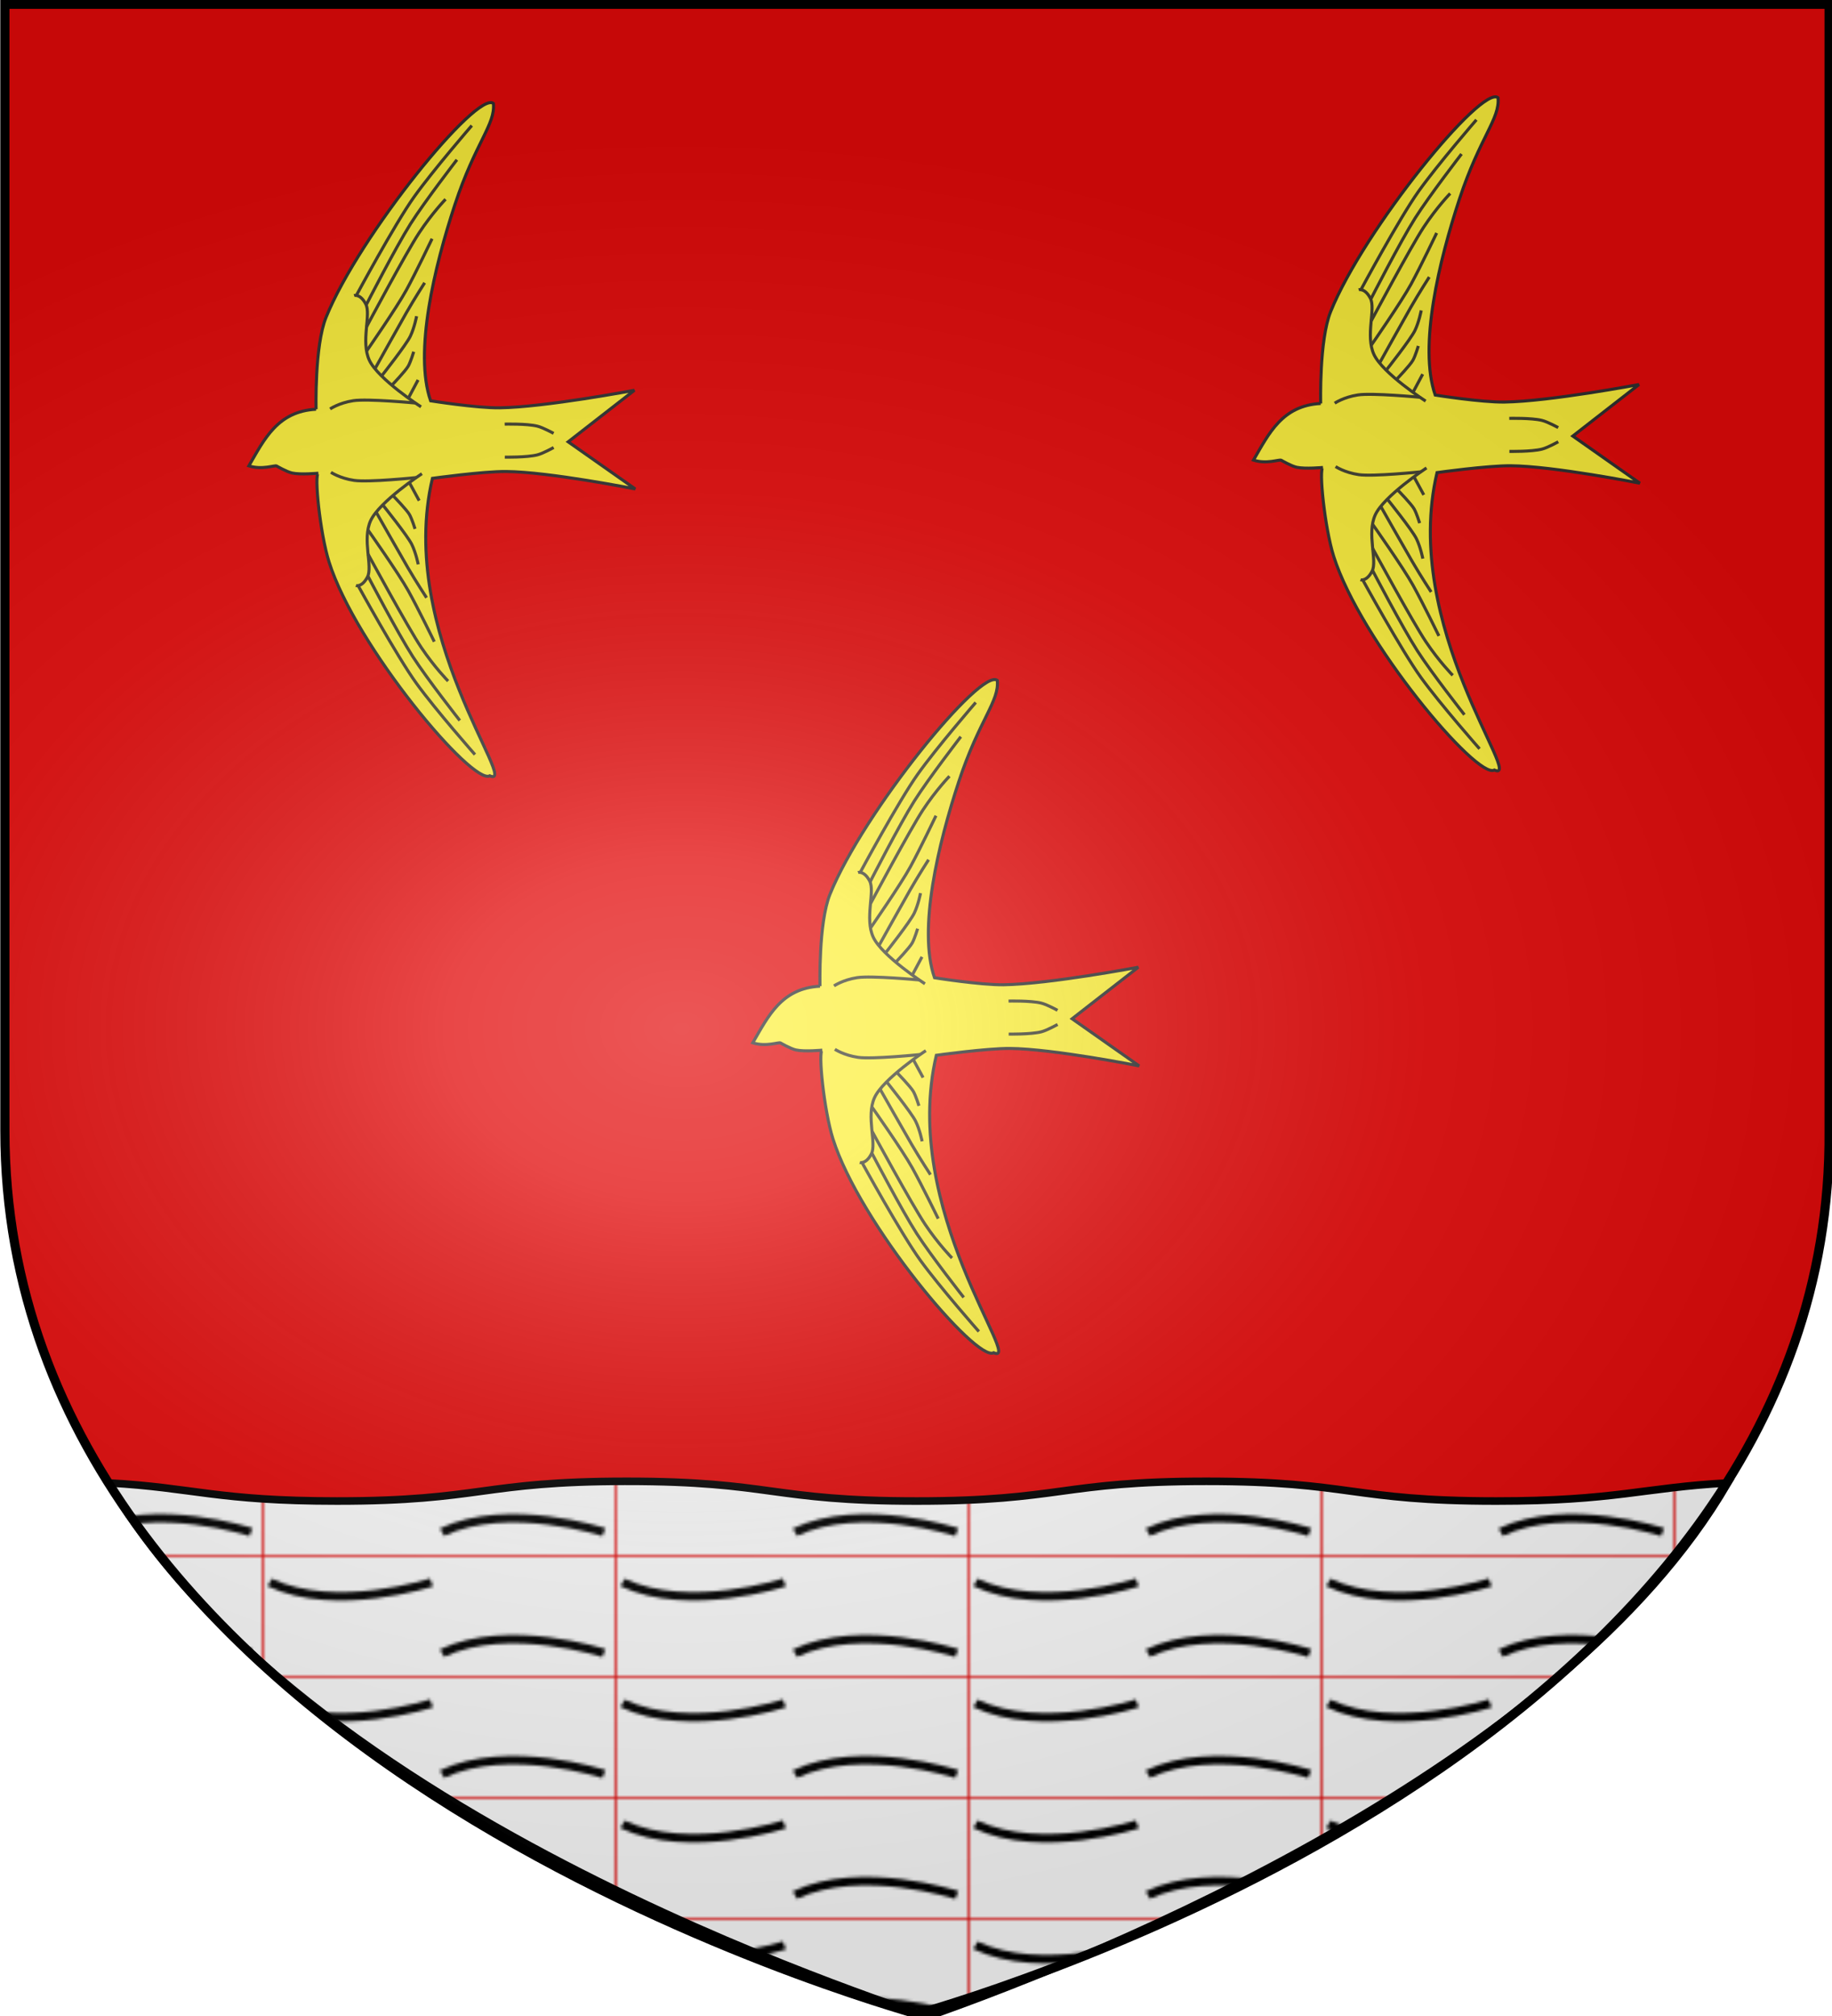
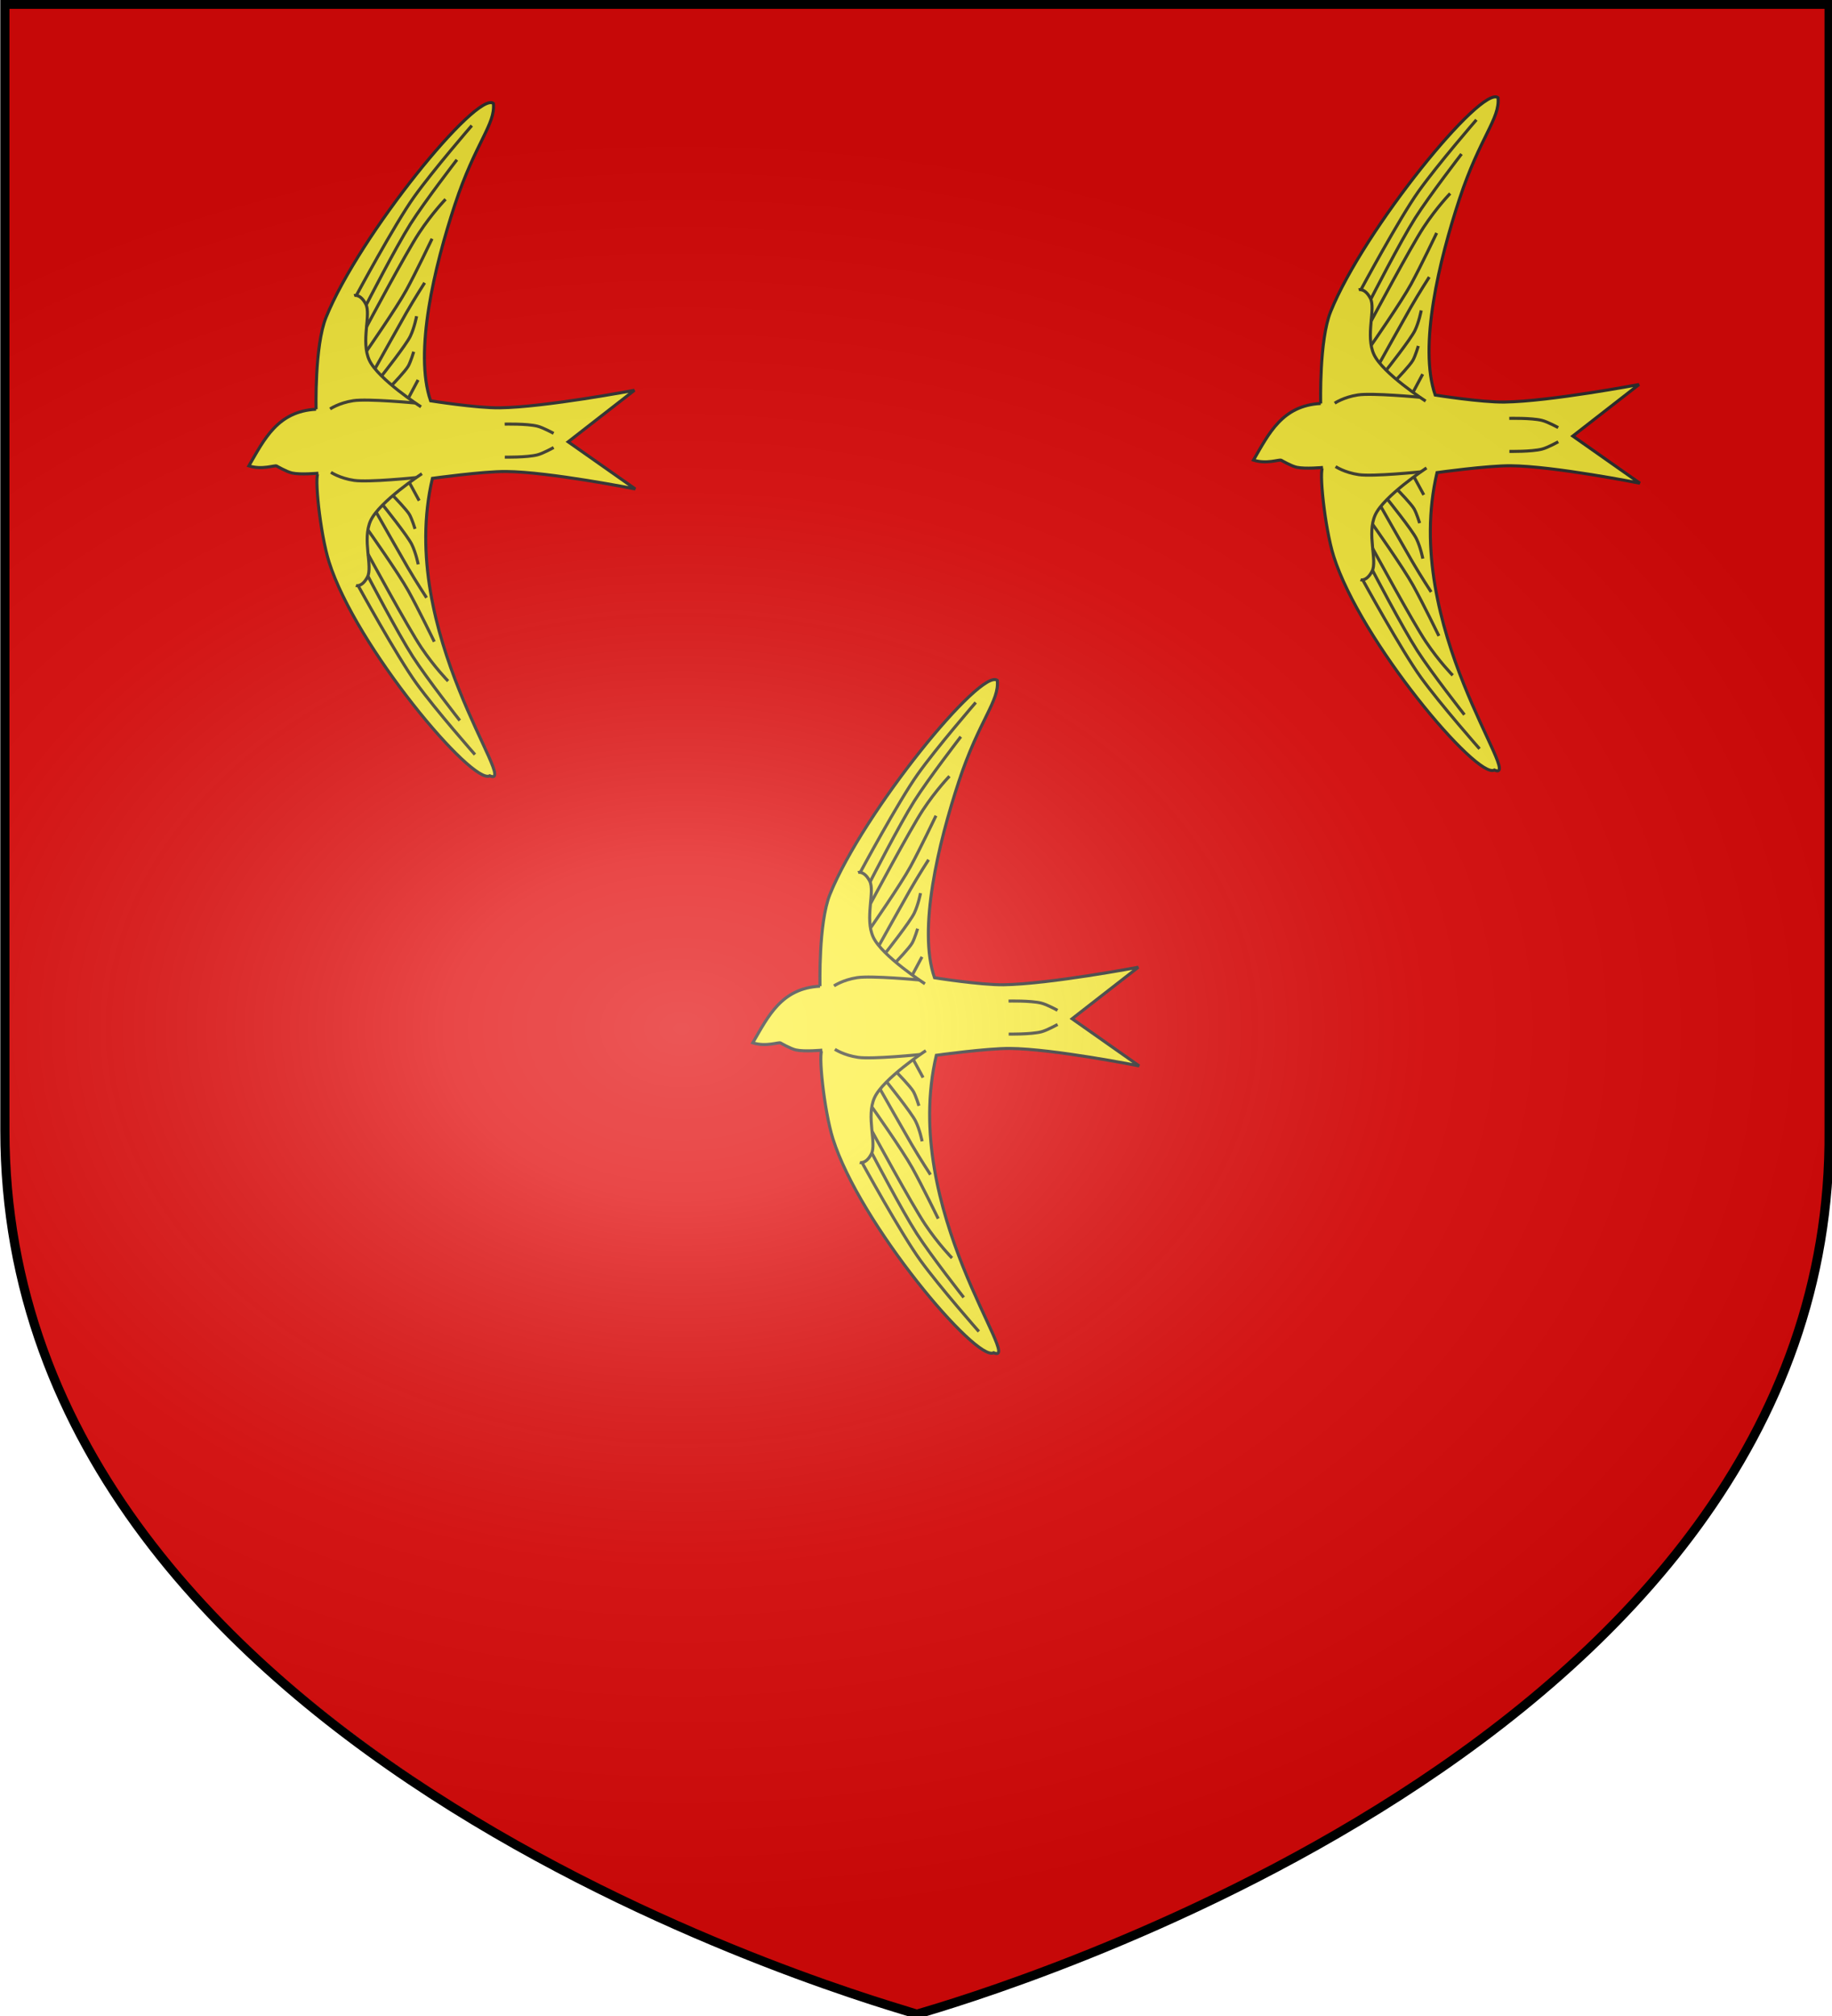
<svg xmlns="http://www.w3.org/2000/svg" xmlns:xlink="http://www.w3.org/1999/xlink" width="600" height="660" viewBox="-300 -300 600 660">
  <pattern xlink:href="#a" id="b" patternTransform="matrix(1.005 0 0 .921 826.796 487.067)" preserveAspectRatio="xMidYMid" />
  <radialGradient id="e" cx="221.445" cy="226.331" r="300" gradientTransform="matrix(1.354 0 0 .977 -376.514 -184.411)" gradientUnits="userSpaceOnUse">
    <stop offset="0" stop-color="#fff" stop-opacity=".314" />
    <stop offset=".19" stop-color="#fff" stop-opacity=".251" />
    <stop offset=".6" stop-color="#6b6b6b" stop-opacity=".125" />
    <stop offset="1" stop-opacity=".125" />
  </radialGradient>
  <pattern id="a" width="114.304" height="42.307" patternTransform="translate(637.777 -86.831)" patternUnits="userSpaceOnUse" preserveAspectRatio="xMidYMid">
    <g fill="#fafafa">
-       <path d="M0 0h114.304v42.307H0z" />
-       <path stroke="#000" stroke-width="3" d="M1.711 8.907c21.525 11.133 52.699 0 52.699 0M57.894 34.04c21.525-11.134 52.699 0 52.699 0" />
-     </g>
+       </g>
  </pattern>
-   <path fill="#5ab532" stroke="#000" stroke-width="3" d="M17.632 348.359v.093c-3.964 1.529-3.442 1.232-6.34 2.282 2.03-.746 3.865-1.428 6.34-2.375z" />
  <path fill="#e20909" d="M-.688 360.356S-300.633 271.68-299.134 71.281v-369.235h596.891V71.281C301.323 274.209-.688 360.356-.688 360.356" />
  <g id="d" fill="#fcef3c" stroke="#313131">
    <path d="M-196.481-166.025s-.532-20.692 3.27-30.09c10.87-26.87 49.532-74.375 54.805-70.014.691 6.866-5.902 12.821-12.598 33.083s-13.47 48.373-7.97 64.263c0 0 15.07 2.401 22.66 2.292 14.819-.212 44.088-5.742 44.088-5.742l-21.689 16.878 21.973 15.434s-28.207-5.598-42.3-5.715c-7.592-.063-24.133 2.234-24.133 2.234-11.885 50.34 28.932 101.818 18.774 97.385-5.607 3.227-43.916-42.334-52.64-70.026-2.947-9.353-4.934-28.89-3.48-29.04 0 0-5.815.56-8.621-.058-1.811-.398-5.065-2.301-5.065-2.301-.699-.318-4.73 1.355-9.09-.038 5.068-8.707 9.392-17.867 22.016-18.545z" />
    <path d="M-134.721-161.151s7.215-.186 10.68.659c1.895.462 5.349 2.367 5.349 2.367" opacity=".913" />
    <g opacity=".913">
      <path d="M-184.032-203.242s1.998-.682 3.82 2.769-1.689 12.268 1.183 18.426 16.922 15.246 16.922 15.246" />
      <path d="M-191.89-166.118s2.892-1.98 7.576-2.7 20.376.76 20.376.76M-166.181-169.797l3.106-5.825M-171.464-174.097s4.296-4.473 5.191-6.082c.81-1.456 1.77-4.676 1.77-4.676M-174.821-177.165s7.851-9.934 9.204-12.753 2.06-6.565 2.06-6.565M-177.142-179.364s7.531-13.536 10.202-18.198 6.02-9.86 6.02-9.86M-179.844-185.205s9.826-14.14 12.973-19.908 8.377-16.725 8.377-16.725M-179.933-193.047s12.9-24.19 17.16-30.66 8.697-11.064 8.697-11.064M-180.037-200.229s9.564-18.678 14.47-26.448c4.618-7.315 15.214-21.024 15.214-21.024M-183.41-203.07s12.669-23.545 18.976-32.393 18.955-23.433 18.955-23.433" />
    </g>
    <path d="M-134.678-150.337s7.217.127 10.676-.746c1.89-.477 5.329-2.41 5.329-2.41" opacity=".913" />
    <g opacity=".913">
      <path d="M-183.449-108.308s2.004.666 3.798-2.8-1.788-12.253 1.034-18.435 16.798-15.382 16.798-15.382" />
      <path d="M-191.607-145.367s2.908 1.957 7.597 2.64 20.37-.926 20.37-.926M-165.87-141.896l3.154 5.8M-171.117-137.553s4.332 4.437 5.24 6.039c.822 1.45 1.807 4.662 1.807 4.662M-174.45-134.459s7.932 9.87 9.308 12.678 2.113 6.549 2.113 6.549M-176.752-132.24s7.64 13.473 10.35 18.114 6.1 9.811 6.1 9.811M-179.407-126.378s9.94 14.06 13.134 19.802 8.512 16.656 8.512 16.656M-179.432-118.536s13.095 24.084 17.407 30.521 8.787 10.992 8.787 10.992M-179.479-111.353s9.716 18.6 14.684 26.33c4.678 7.277 15.385 20.9 15.385 20.9M-182.828-108.484s12.859 23.44 19.238 32.237 19.144 23.28 19.144 23.28" />
    </g>
  </g>
  <path fill="none" d="M-451.042-400.338H80.96v179.083h-532z" />
-   <path fill="url(#b)" stroke="#000" stroke-width="2.485" d="M-94.744 184.955c-47.455 0-47.434 6.457-94.888 6.457-39.156 0-46.914-4.394-74.77-5.93C-196.983 300.497 6.424 359.923 3.15 360.417c58.094-20.31 208.712-81.934 262.716-174.933-27.856 1.535-36.715 5.929-75.871 5.929-47.455 0-47.434-6.457-94.888-6.457s-47.47 6.457-94.925 6.457-47.47-6.457-94.925-6.457z" />
  <use xlink:href="#d" transform="translate(165.036 188.881)" />
  <use xlink:href="#d" transform="translate(329.02 -1.883)" />
  <path fill="url(#e)" fill-rule="evenodd" stroke="#000" stroke-width="3" d="M.323 359.393c21.4-6.228 300.461-88.145 298.722-289.29V-298.61H-298.4V70.102c0 207.603 291.27 286.75 298.723 289.291z" />
</svg>